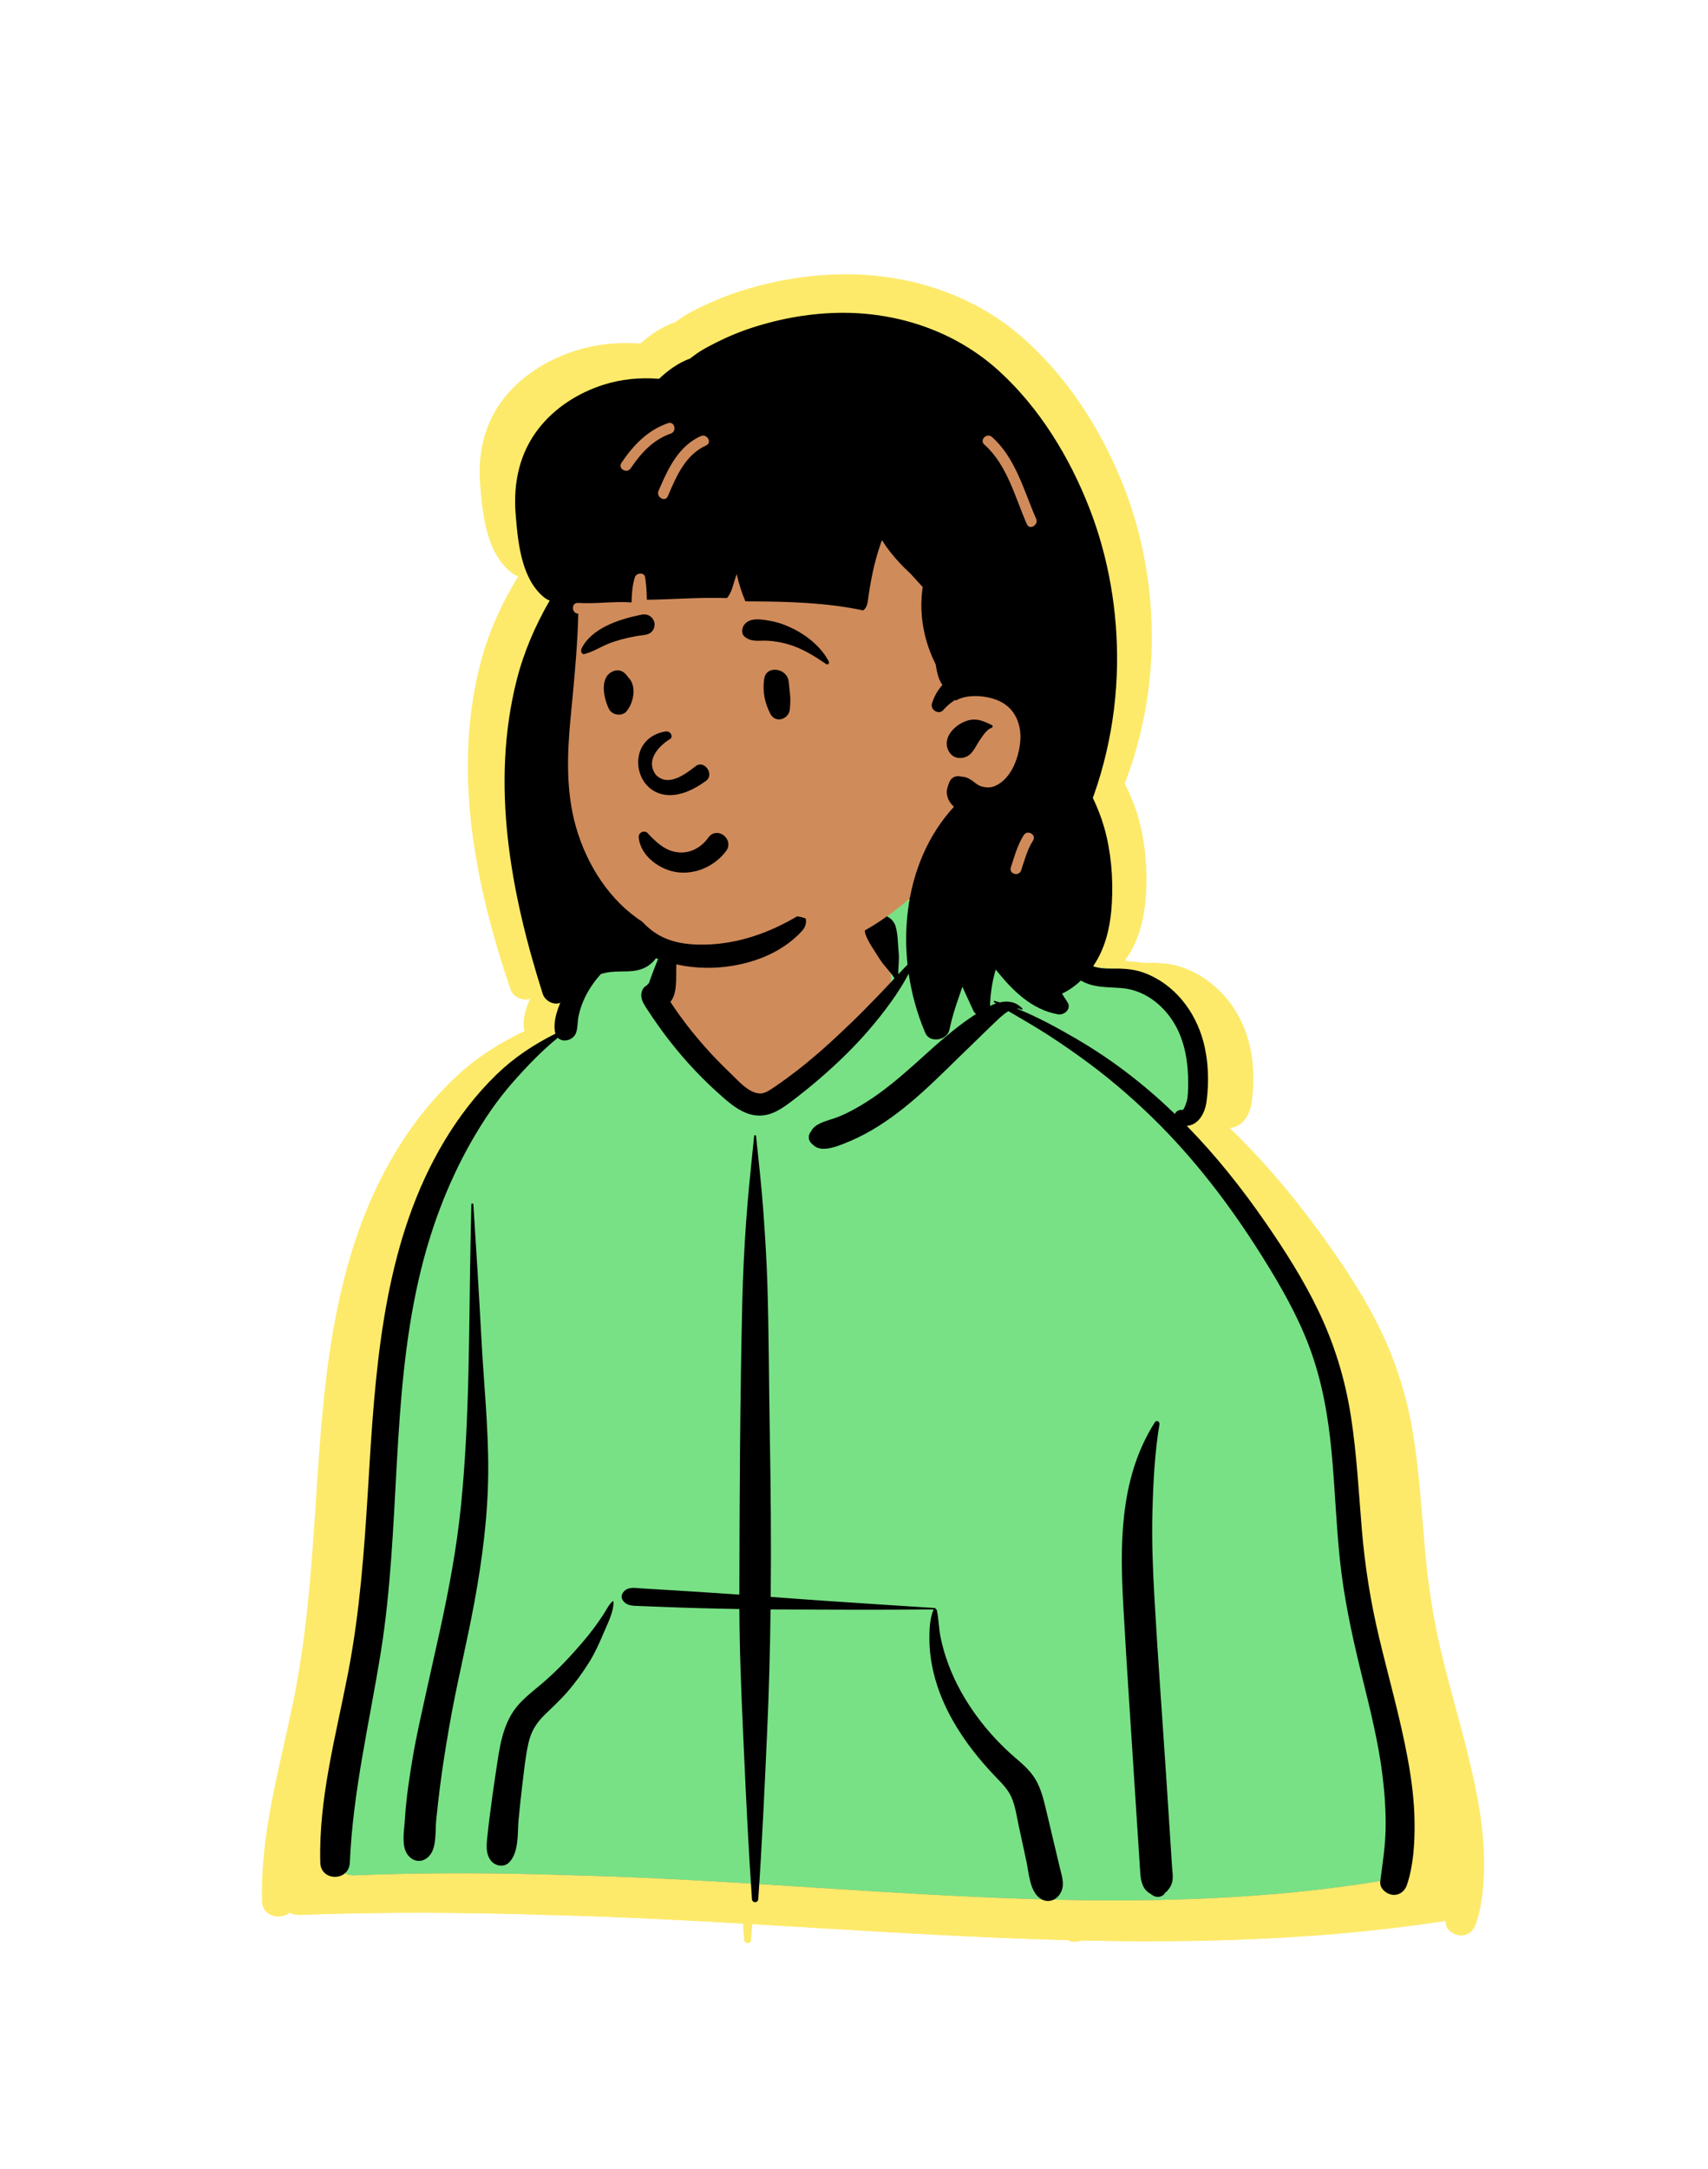
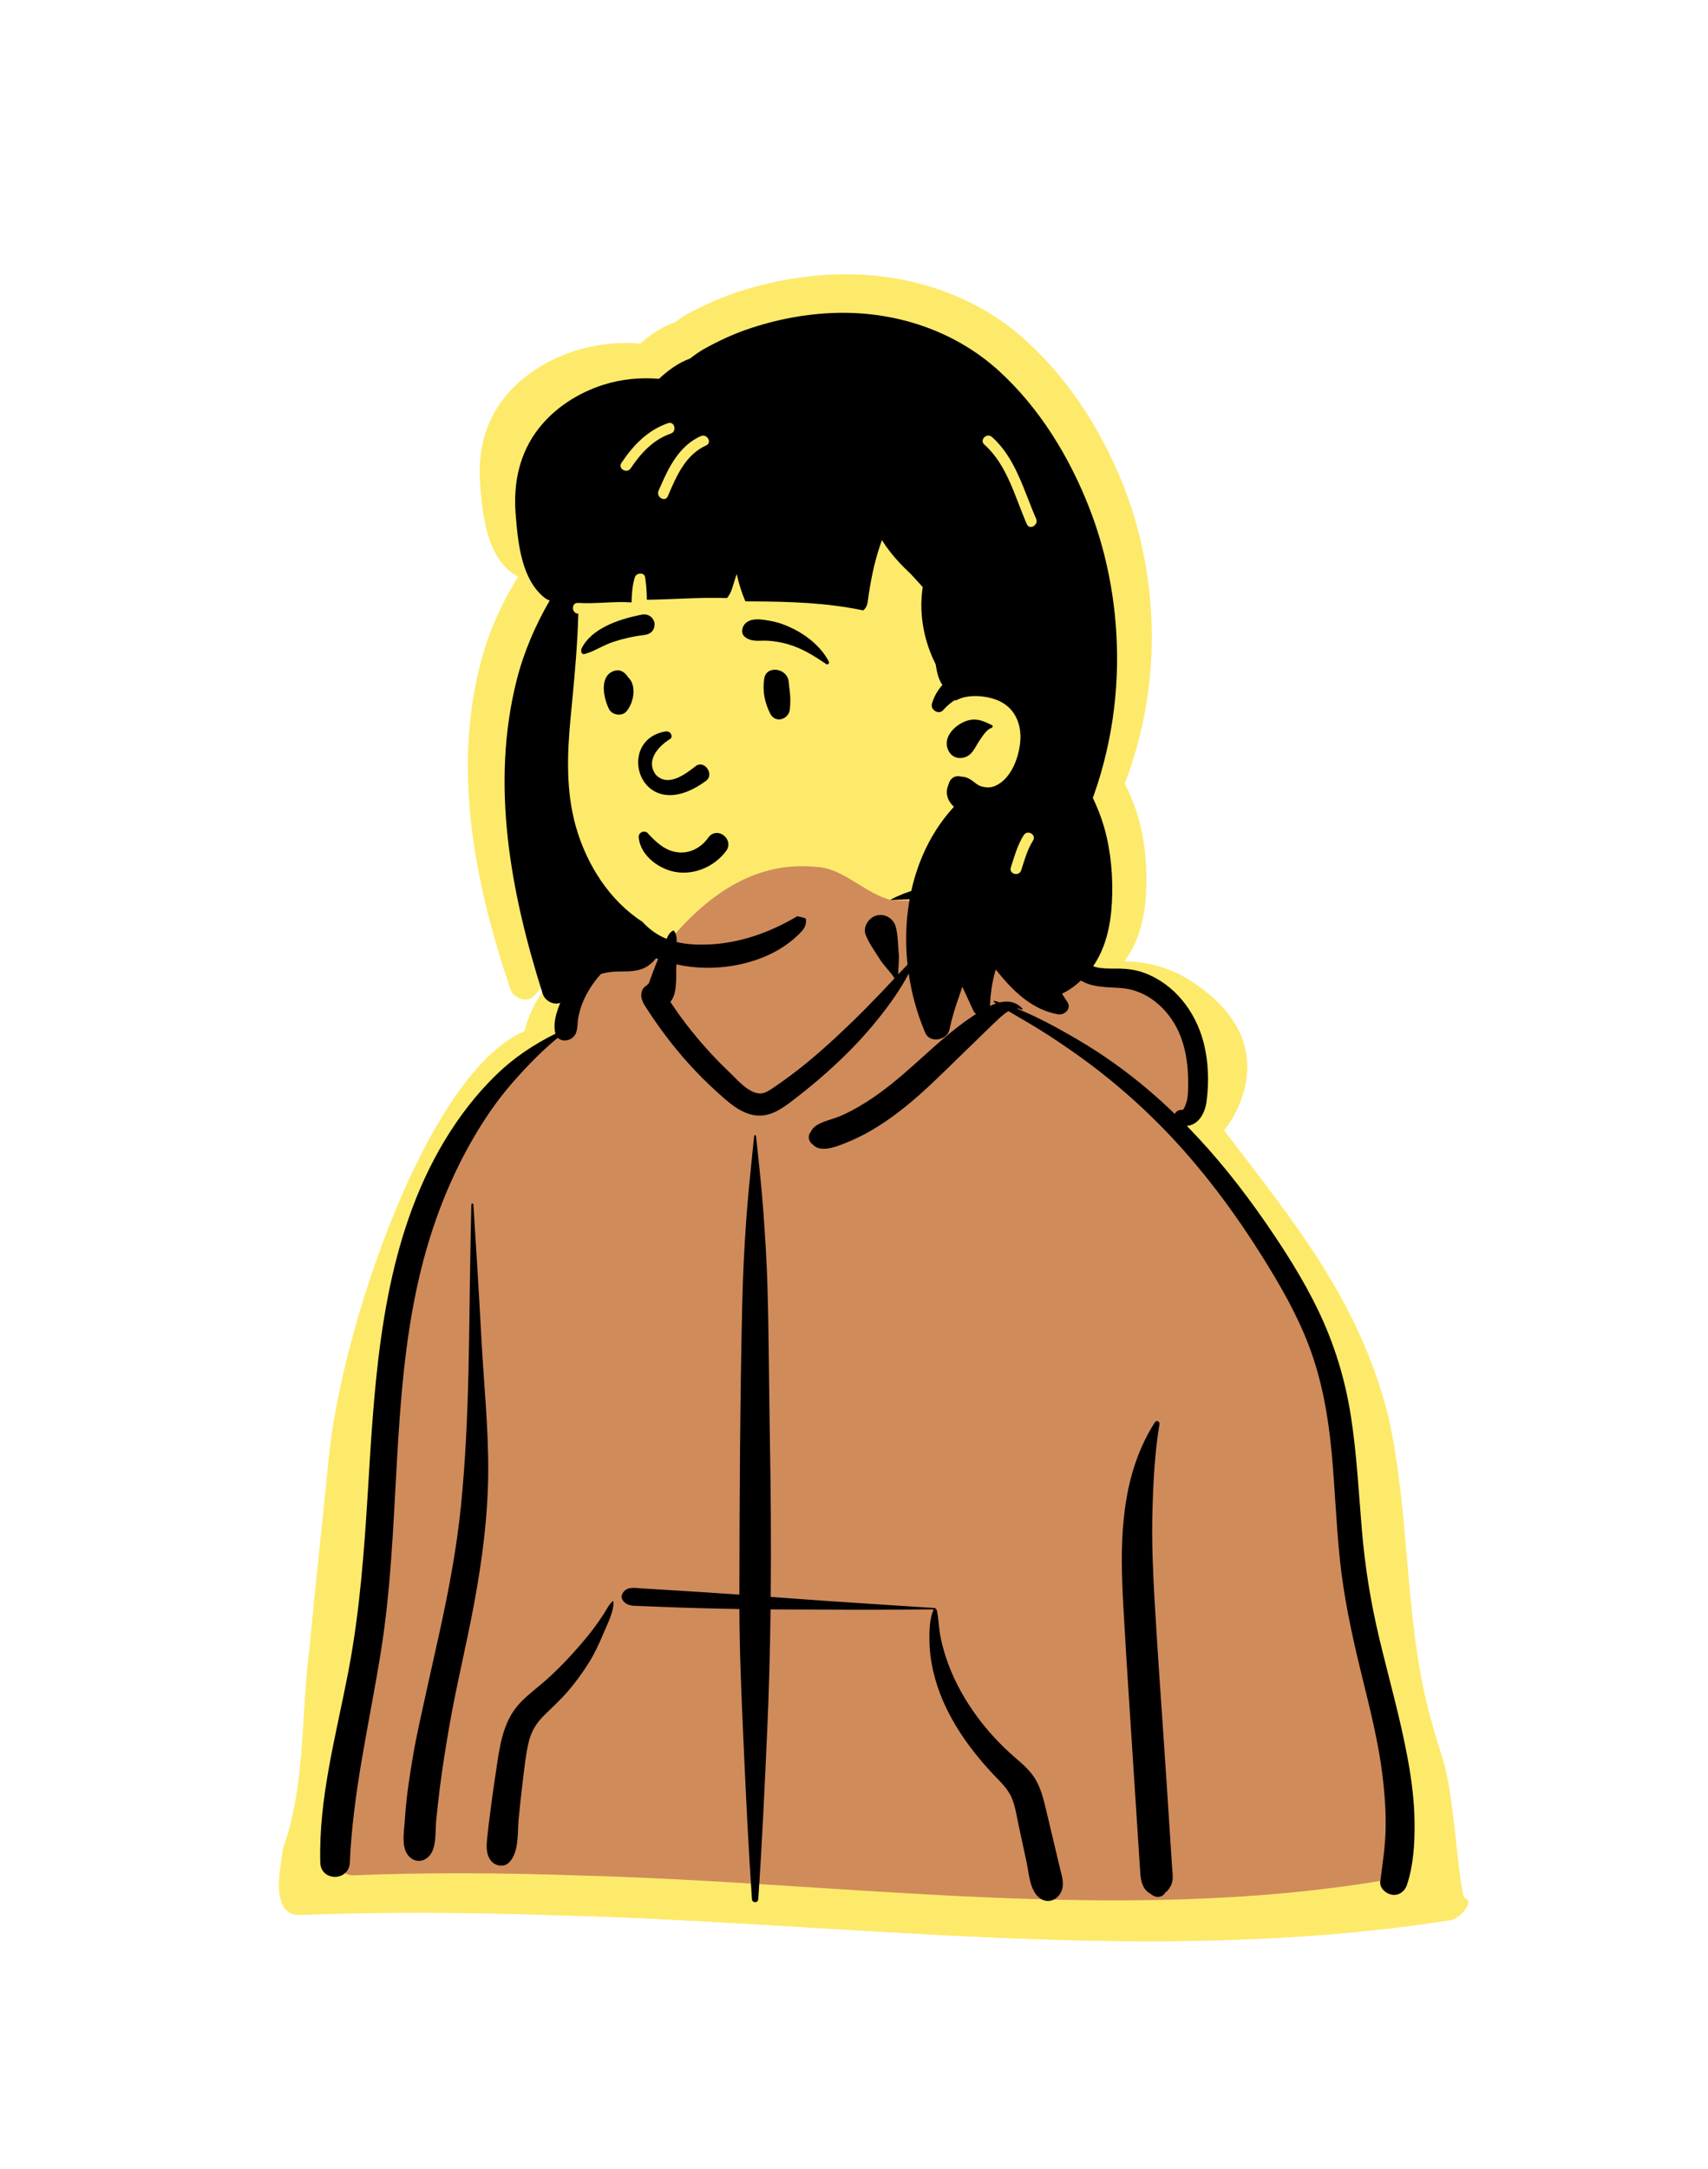
<svg xmlns="http://www.w3.org/2000/svg" width="445" height="565" viewBox="0 0 445 565" fill="none">
  <path fill-rule="evenodd" clip-rule="evenodd" d="M77.751 498.798C70.182 498.454 73.227 486.006 73.77 481.434C79.762 464.737 78.353 446.519 80.71 429.018C82.178 412.679 84.065 396.392 85.652 380.067C88.768 346.927 111.149 279.464 136.689 268.614C139.906 255.341 153.194 242.95 170.007 242.95C181.474 230.187 195.276 221.205 212.979 223.018C220.294 223.331 227.389 230.627 234.399 232.036C238.324 232.545 273.155 231.235 280.133 235.131C284.993 237.478 289.38 241.814 287.951 247.334C285.671 254.022 292.757 246.785 307.538 253.924C337.679 270.945 319.668 293.716 318.87 294.421C337.679 319.028 354.119 338.991 361.726 369.068C366.655 391.398 366.101 414.45 370.231 436.894C371.689 444.676 373.927 452.192 376.348 459.75C378.972 469.64 380.248 494.292 381.694 494.512C384.328 495.127 380.171 500.214 377.38 500.218C299.985 512.289 221.37 500.718 143.559 498.827C121.63 498.11 99.678 497.945 77.751 498.798Z" fill="#FDEA6B" />
  <path fill-rule="evenodd" clip-rule="evenodd" d="M234.302 253.704C234.302 261.449 205.701 290.228 195.831 288.329C189.25 287.063 179.308 278.809 166.004 263.565V253.704L168.877 242.969C152.601 243.508 139.834 255.64 136.689 268.615C111.404 279.356 89.216 345.584 85.751 379.062L85.652 380.067C84.065 396.392 82.178 412.68 80.71 429.018C78.353 446.52 79.762 464.737 73.77 481.435L73.734 481.718C73.109 486.499 70.334 498.462 77.751 498.798C99.678 497.945 121.63 498.11 143.559 498.827C221.37 500.718 299.985 512.289 377.38 500.218C380.171 500.214 384.328 495.128 381.694 494.512C380.248 494.292 378.972 469.641 376.348 459.75L375.85 458.187C373.622 451.155 371.589 444.14 370.231 436.894C366.101 414.45 366.655 391.398 361.726 369.069C354.119 338.992 337.679 319.029 318.87 294.422C319.668 293.716 337.679 270.945 307.538 253.924C292.757 246.786 285.671 254.022 287.951 247.334C289.38 241.814 284.993 237.478 280.133 235.132C273.155 231.235 238.324 232.545 234.399 232.036C232.576 231.67 230.747 230.905 228.909 229.969L229.228 230.966C232.61 241.625 234.302 249.205 234.302 253.704Z" fill="#FDEA6B" />
-   <path fill-rule="evenodd" clip-rule="evenodd" d="M195.055 296.593C195.019 296.26 194.541 296.261 194.505 296.593L193.958 301.553C193.293 307.611 192.653 313.657 192.189 319.743C191.611 327.332 191.224 334.919 191.037 342.525C190.387 369.015 190.258 395.519 190.203 422.016C186.392 421.768 182.581 421.529 178.768 421.297C176.181 421.14 173.593 420.99 171.006 420.841L164.408 420.465L161.692 420.308C159.856 420.202 157.771 419.767 156.487 421.296C155.973 421.908 155.716 422.703 156.195 423.43C157.299 425.106 158.996 425.047 160.916 425.12C162.727 425.189 164.537 425.256 166.348 425.322C170.229 425.463 174.109 425.597 177.991 425.699C182.065 425.807 186.137 425.894 190.209 425.959C190.25 437.145 190.742 448.317 191.274 459.491L191.515 464.519C192.167 478.117 192.867 491.726 193.862 505.306C193.944 506.417 195.617 506.415 195.698 505.306C196.819 490.013 197.558 474.688 198.291 459.374C198.823 448.271 199.132 437.166 199.28 426.058C199.818 426.062 200.356 426.069 200.894 426.071C216.178 426.133 231.459 426.196 246.743 426.061C246.717 426.089 246.692 426.118 246.675 426.155C245.569 428.61 245.464 431.743 245.491 434.378C245.522 437.4 245.955 440.385 246.695 443.323C249.347 453.851 256.187 463.28 263.977 471.075L264.232 471.329C266.069 473.155 268.177 474.989 269.306 477.314C270.458 479.689 270.858 482.466 271.427 485.017L271.493 485.311L273.717 494.968C274.423 498.036 274.624 502.509 277.206 504.722C279.616 506.788 282.807 505.709 283.941 503.05C284.827 500.975 283.945 498.696 283.42 496.622L279.312 480.383C278.637 477.735 277.899 475.069 276.442 472.69C274.949 470.253 272.761 468.487 270.529 466.679C266.301 463.257 262.42 459.339 259.138 455.097C255.857 450.856 253.053 446.182 251.086 441.266C250.102 438.806 249.295 436.25 248.738 433.673C248.209 431.227 248.214 428.694 247.648 426.275C247.609 426.108 247.459 425.993 247.287 425.942C247.328 425.835 247.266 425.689 247.105 425.679L234.606 424.924C223.494 424.25 212.384 423.559 201.282 422.769L199.321 422.636C199.473 407.816 199.344 392.993 199.059 378.168C198.798 364.573 198.793 350.974 198.363 337.381C198.149 330.634 197.688 323.903 197.175 317.171C196.65 310.285 195.81 303.458 195.055 296.593ZM312.423 375.421C312.556 374.666 311.546 374.198 311.081 374.889C305.758 382.777 303.192 391.346 302.11 400.577C301.154 408.725 301.436 416.99 301.912 425.158C302.419 433.871 303.011 442.581 303.61 451.289L304.53 464.643L306.839 498.119C307.004 500.514 307.582 502.691 309.775 503.804C310.053 504.022 310.342 504.218 310.679 504.387C311.864 504.983 313.435 504.682 314.12 503.539L313.845 503.709C313.606 503.85 313.875 503.652 314.651 503.116L315.311 502.314C315.79 501.637 316.095 500.972 316.218 500.167C316.409 498.917 316.162 497.546 316.075 496.289L314.562 474.338C313.385 457.272 312.011 440.212 310.975 423.137C310.492 415.18 310.154 407.214 310.383 399.243C310.611 391.315 311.041 383.253 312.423 375.421ZM266.378 228.473L266.082 228.426C255.51 226.775 244.015 227.084 234.353 231.876C234.273 231.915 234.309 232.04 234.399 232.036L237.509 231.919C247.354 231.557 257.169 231.342 266.849 233.517L267.84 233.742C271.326 234.541 274.967 235.52 277.767 237.685C280.443 239.755 281.776 242.947 283.057 245.886L283.229 246.274C284.529 249.176 286.174 251.929 289.024 253.744C292.715 256.094 297.154 255.807 301.387 256.126C308.839 256.689 314.931 261.767 317.962 267.981C319.798 271.744 320.581 275.962 320.736 280.077C320.815 282.172 320.827 284.348 320.53 286.429C320.435 287.095 319.56 289.519 319.114 289.461C318.123 289.332 317.217 289.818 316.908 290.563C314.459 288.338 311.94 286.178 309.34 284.096C302.859 278.906 295.878 274.203 288.527 270.161C282.916 267.076 276.998 264.019 270.869 261.709C271.355 261.699 271.834 261.79 272.297 262.016C272.5 262.116 272.701 261.877 272.541 261.718C270.611 259.809 268.299 259.537 265.968 260.046C265.47 259.897 264.973 259.753 264.473 259.617C264.224 259.549 264.1 259.871 264.303 259.995L264.876 260.339C262.333 261.14 259.836 262.714 257.86 263.957C252.182 267.525 247.184 271.886 242.118 276.167L241.197 276.942C236.738 280.686 232.165 284.324 227.099 287.328C224.446 288.9 221.661 290.354 218.739 291.436C216.233 292.364 212.152 292.948 210.979 295.439C209.935 296.63 210.371 298.151 211.593 298.953C213.654 301.086 217.776 299.708 220.232 298.82C223.192 297.749 226.06 296.462 228.795 294.953C234.105 292.022 239.001 288.377 243.562 284.5C248.326 280.451 252.819 276.15 257.452 271.973C259.459 270.164 261.42 268.312 263.431 266.505L264.44 265.606C265.466 264.701 266.928 263.291 268.491 262.437C271.436 264.089 274.426 265.672 277.344 267.366C281.417 269.731 285.371 272.267 289.263 274.885C296.757 279.927 303.858 285.574 310.45 291.626C322.54 302.726 332.841 315.4 341.84 328.821L342.523 329.844C347.636 337.526 352.472 345.455 355.901 353.943C359.673 363.284 361.508 373.106 362.505 383.021C363.494 392.865 363.827 402.758 364.933 412.593C366.067 422.679 368.301 432.543 370.842 442.388L371.448 444.722C373.747 453.54 376.12 462.357 377.301 471.382C377.932 476.203 378.312 481.09 378.226 485.95C378.14 490.839 377.323 495.619 376.664 500.456C376.411 502.309 378.351 503.855 380.086 504.101C382.082 504.383 383.796 503.186 384.417 501.442C386.35 496.008 386.702 490.001 386.641 484.297C386.58 478.507 385.794 472.754 384.688 467.063C382.513 455.87 379.156 444.907 376.348 433.848C373.874 424.1 372.213 414.335 371.317 404.348C370.388 393.987 369.832 383.592 368.136 373.306C366.463 363.151 363.314 353.452 358.566 344.192C354.242 335.762 348.852 327.827 343.202 320.135C336.34 310.796 328.804 301.908 320.38 293.81C321.137 293.78 321.914 293.55 322.627 293.131C324.81 291.851 325.827 289.347 326.14 287.06C326.871 281.71 326.694 276.126 325.231 270.896C322.871 262.458 316.745 254.962 307.867 251.92C305.582 251.138 303.152 250.852 300.731 250.795C298.433 250.742 295.923 251.023 293.705 250.339C290.176 249.248 288.663 245.339 287.338 242.376L287.277 242.24C285.577 238.465 283.538 235.228 279.857 232.871C275.93 230.355 271.011 229.211 266.378 228.473ZM165.926 243.404C162.749 242.368 158.777 243.308 155.67 244.213C152.209 245.222 149.011 247.08 146.269 249.287C143.376 251.615 140.985 254.488 139.296 257.699L139.134 258.008C137.591 260.986 135.834 265.074 136.612 268.346C136.635 268.438 136.66 268.528 136.689 268.614C130.386 271.532 124.565 275.186 119.495 279.818C113.593 285.211 108.595 291.348 104.365 297.978C87.567 324.31 84.61 355.934 82.626 385.964L82.131 393.578C81.054 410.019 79.793 426.422 76.518 442.637L76.279 443.807C72.779 460.784 67.768 477.891 68.275 495.306C68.428 500.524 76.629 500.489 76.867 495.306C77.762 475.799 82.603 456.965 85.882 437.763C91.65 403.98 88.76 369.152 96.933 335.708C100.141 322.583 105.109 309.852 112.204 298.136C115.709 292.349 119.719 286.756 124.416 281.763C128.457 277.467 132.658 273.332 137.38 269.721C138.89 271.142 141.905 270.418 142.693 268.346C143.234 266.922 143.076 265.257 143.423 263.765C143.746 262.381 144.19 261.008 144.782 259.705C145.963 257.107 147.695 254.612 149.695 252.509C151.856 250.237 154.339 248.348 157.118 246.789C159.916 245.219 162.975 244.751 165.926 243.603C166.025 243.565 166.035 243.44 165.926 243.404ZM153.583 423.95C153.579 423.813 153.407 423.749 153.301 423.84C152.187 424.804 151.514 426.187 150.694 427.373C149.749 428.739 148.756 430.078 147.715 431.383C145.629 433.996 143.307 436.459 140.967 438.872C138.79 441.116 136.47 443.265 134.064 445.291C131.456 447.487 128.534 449.446 126.165 451.877C121.222 456.95 120.424 463.912 119.381 470.45L119.267 471.157C118.631 475.037 118.061 478.927 117.547 482.822C117.297 484.717 117.048 486.614 116.844 488.514L116.782 489.116C116.601 490.976 116.552 492.862 117.687 494.487C118.903 496.226 121.668 496.835 123.312 495.168C126.136 492.304 125.606 487.218 125.974 483.533C126.277 480.487 126.621 477.444 127.007 474.406L127.203 472.887C127.657 469.431 128.026 465.906 128.867 462.509C129.608 459.518 131.021 457.261 133.339 455.094C135.673 452.912 138.1 450.874 140.255 448.524C142.541 446.031 144.603 443.358 146.46 440.568C148.049 438.182 149.323 435.585 150.49 432.991L150.684 432.559C151.812 430.03 153.671 426.737 153.583 423.95ZM112.81 315.303C112.785 314.95 112.231 314.945 112.223 315.303C112.152 318.337 112.085 321.372 112.018 324.406C111.479 348.858 111.811 373.368 109.202 397.736C107.972 409.226 105.706 420.546 103.084 431.819C101.742 437.588 100.335 443.343 98.997 449.112C97.694 454.735 96.296 460.385 95.262 466.059C94.246 471.637 93.336 477.258 92.928 482.907L92.878 483.644C92.702 486.38 91.862 490.405 93.465 492.831C95.202 495.458 98.526 495.505 100.387 492.997C102.134 490.642 101.699 486.453 102.008 483.644C102.322 480.781 102.653 477.917 103.03 475.061C103.765 469.491 104.734 463.933 105.741 458.4C107.839 446.879 110.882 435.502 113.128 423.999C115.43 412.212 117.066 400.341 117.135 388.34C117.204 376.237 115.841 364.158 115.153 352.081C114.455 339.816 113.661 327.56 112.81 315.303ZM235.656 239.249C234.958 237.039 232.494 235.657 230.09 236.277C227.887 236.847 226.068 239.361 226.93 241.512C227.869 243.859 229.512 245.86 230.897 247.993C232.176 249.965 234.041 251.517 235.344 253.453L233.909 254.908C233.19 255.634 232.47 256.356 231.741 257.065L229.237 259.504C227.287 261.4 225.324 263.286 223.306 265.115C217.372 270.497 211.344 275.702 204.699 280.311C203.186 281.36 201.661 282.403 200.094 283.379L199.51 283.744C198.434 284.406 197.235 285.056 195.936 284.944C192.779 284.672 189.927 281.52 187.758 279.558L187.645 279.456C182.27 274.647 177.293 269.389 172.941 263.736C171.975 262.48 171.039 261.202 170.128 259.91C172.232 257.599 171.73 253.089 171.846 250.286C171.928 248.316 171.934 246.345 171.945 244.373L171.951 243.976C171.977 242.699 172.038 241.475 171.157 240.425C171.106 240.364 170.999 240.366 170.934 240.398C169.728 240.992 169.356 241.988 168.841 243.104L168.787 243.22C168.161 244.56 167.561 245.913 166.954 247.261C166.318 248.672 165.735 250.103 165.145 251.531C164.87 252.196 164.607 252.863 164.351 253.533C164.195 253.961 164.033 254.387 163.867 254.813L163.828 254.846C163.608 255.02 163.422 255.205 163.262 255.396C162.589 255.713 162.054 256.29 161.803 257.137C161.257 258.983 162.387 260.487 163.396 261.952C167.492 267.903 172.162 273.573 177.352 278.717C179.931 281.273 182.643 283.713 185.467 286.029L185.96 286.431C188.497 288.48 191.251 290.422 194.638 290.901C198.602 291.462 201.829 289.608 204.863 287.473L205.166 287.258C208.043 285.211 210.862 283.091 213.593 280.874C219.162 276.353 224.46 271.5 229.161 266.174C233.734 260.995 238.255 255.203 241.074 248.971C241.246 248.591 240.794 248.194 240.44 248.511C239.063 249.743 237.738 251.043 236.429 252.359C236.392 250.422 236.773 248.468 236.561 246.518C236.303 244.149 236.378 241.531 235.656 239.249Z" fill="#FDEA6B" />
  <path fill-rule="evenodd" clip-rule="evenodd" d="M199.044 80.637C176.854 80.637 149.061 104.488 140.927 114.638C134.089 123.171 135.056 167.132 135.056 193.21C135.056 198.664 137.673 208.986 138.623 214.203C142.103 233.32 157.267 249.353 187.28 249.353C211.718 249.353 230.524 242.059 248.711 223.405C252.86 219.149 273.122 234.385 277.266 228.898C288.09 228.898 297.14 133.605 275.889 105.023C254.638 76.441 221.234 80.637 199.044 80.637Z" fill="#FDEA6B" />
  <path fill-rule="evenodd" clip-rule="evenodd" d="M265.738 87.349C252.915 76.357 235.833 71.069 218.599 71.459C209.673 71.662 200.778 73.263 192.349 76.007C188.132 77.384 184.048 79.181 180.144 81.214C178.737 81.945 177.44 82.801 176.192 83.71L175.88 83.939H175.877C172.527 85.073 169.538 87.109 166.826 89.492C161.389 89.083 155.91 89.543 150.654 91.123C143.338 93.325 136.566 97.358 131.81 103.084C126.27 109.75 124.428 117.836 125.085 126.184L125.206 127.602C125.856 134.976 127.02 144.46 133.443 149.305C133.932 149.673 134.471 149.953 135.03 150.123C130.891 156.803 127.495 164.219 125.463 171.709C117.706 200.318 123.669 230.152 132.998 257.726C133.764 259.998 137.41 261.508 139.266 259.288C142.58 255.318 147.395 252.291 152.811 251.724C156.153 251.374 159.478 252.008 162.636 250.579C163.875 250.015 165.071 249.095 165.931 247.975C171.261 249.879 177.002 250.778 182.696 250.557C192.04 250.196 202.029 247.147 208.458 240.46C209.489 239.386 209.751 238.181 209.513 237.095C208.707 236.824 207.879 236.622 207.027 236.495C198.874 241.023 189.888 244.048 180.231 244.238C174.651 244.347 169.207 243.612 164.683 240.329C163.704 239.618 162.803 238.831 161.971 237.986C152.511 232.251 145.841 222.512 142.67 212.079C139.716 202.35 140.079 192.22 141.095 182.241L141.631 176.975C142.413 169.246 143.137 161.493 143.341 153.731L143.279 153.729C141.281 153.607 141.267 150.66 143.279 150.783C148.484 151.1 153.65 150.295 158.839 150.646C158.882 148.335 159.059 146.033 159.78 143.804C160.192 142.53 162.545 142.279 162.795 143.804C163.129 145.844 163.25 147.873 163.287 149.922C171.052 149.825 178.811 149.209 186.577 149.462C188.01 148.022 188.466 145.469 189.136 143.693C189.234 143.432 189.332 143.174 189.433 142.913C190.022 145.45 190.857 147.933 191.955 150.363L193.86 150.369C204.668 150.417 215.695 150.721 226.249 152.836C226.982 152.305 227.419 151.38 227.537 150.539C228.302 145.068 229.395 139.743 231.331 134.53L231.608 133.795C231.631 133.734 231.655 133.669 231.68 133.6C233.106 135.771 234.809 137.793 236.665 139.677C237.76 140.787 238.907 141.849 240.085 142.88C241.228 144.077 242.411 145.256 243.556 146.456C243.512 146.674 243.472 146.896 243.441 147.122C243.09 149.613 243.054 152.14 243.311 154.64C243.775 159.161 245.129 163.517 247.305 167.547L247.374 167.951C247.705 169.84 248.175 171.791 249.273 173.214C247.903 174.66 246.847 176.388 246.235 178.307C245.69 180.016 248.2 181.498 249.501 180.099C250.535 178.988 251.683 178.068 252.945 177.335C253.024 177.437 253.168 177.487 253.33 177.402C256.843 175.564 262.811 176.12 266.32 177.851C270.685 180.002 272.389 184.417 271.904 188.891C271.439 193.166 269.454 198.163 265.605 200.354C263.838 201.36 262.463 201.444 260.587 200.962C259.987 200.809 259.243 200.338 258.924 200.104L258.61 199.867C257.38 198.951 256.235 198.324 254.783 198.3C253.299 197.863 251.806 198.469 251.239 199.936L251.204 200.03C250.938 200.778 250.453 201.717 250.559 202.858C250.668 204.081 251.262 205.193 252.149 206.088C252.302 206.243 252.466 206.397 252.634 206.541C237.354 222.129 235.392 246.418 243.227 265.89C243.567 266.745 243.931 267.588 244.31 268.424C245.619 271.289 250.66 270.401 251.301 267.562C251.493 266.711 251.704 265.864 251.934 265.025C252.358 263.473 252.844 261.936 253.391 260.422L253.599 259.855C254.064 258.603 254.498 257.34 254.967 256.088L255.014 255.945C255.032 255.888 255.051 255.823 255.073 255.749L255.866 257.38L258.277 262.304C259.406 264.601 262.991 263.352 263.124 261.138L263.127 261.063C263.139 260.654 263.154 260.249 263.182 259.847C263.354 256.839 263.905 253.915 264.78 251.054L265.096 251.424C269.799 256.902 275.318 262.037 282.89 263.302C284.789 263.618 286.939 261.748 285.633 259.939C285.094 259.192 284.574 258.426 284.082 257.649C284.508 257.461 284.91 257.266 285.282 257.067C288.154 255.546 290.546 253.381 292.523 250.925C296.717 245.718 298.217 239.163 298.585 232.749C298.975 225.969 298.342 218.822 296.377 212.282C295.525 209.454 294.372 206.74 293.039 204.107C293.133 203.871 293.223 203.635 293.313 203.4C294.751 199.622 295.931 195.759 296.912 191.852C298.889 183.964 299.952 175.826 300.081 167.721C300.316 153.201 297.658 138.449 292.058 124.909C286.274 110.946 277.575 97.494 265.738 87.349ZM272.94 214.296C274.002 212.72 276.659 214.14 275.673 215.727L275.637 215.784C273.952 218.284 273.163 221.127 272.194 223.915C271.572 225.708 268.551 224.942 269.181 223.13L269.389 222.525C270.353 219.699 271.233 216.826 272.94 214.296ZM263.69 184.218L262.984 183.896C260.758 182.896 258.808 182.214 256.179 183.088C252.657 184.255 248.886 187.97 251.266 191.576C252.142 192.905 253.697 193.435 255.299 193.122C258.001 192.594 258.698 190.302 260.068 188.421L260.304 188.102C261.14 186.964 262.197 185.39 263.588 184.944C263.905 184.84 264.038 184.376 263.69 184.218ZM261.705 107.676L261.478 107.484C259.965 106.225 262.185 104.148 263.69 105.4C270.576 111.133 272.967 120.107 276.539 127.756C277.341 129.475 274.648 130.978 273.839 129.243C270.432 121.945 268.17 113.215 261.705 107.676ZM178.956 105.168C180.755 104.404 182.329 106.871 180.6 107.683L180.535 107.712C174.454 110.301 171.867 116.163 169.389 121.606C168.6 123.344 165.907 121.845 166.689 120.122L167.136 119.145C169.721 113.537 172.737 107.82 178.956 105.168ZM169.424 101.626C171.332 101.003 172.148 103.846 170.257 104.468C165.102 106.159 161.565 109.804 158.584 113.973C157.466 115.534 154.758 114.061 155.887 112.485C159.35 107.646 163.461 103.585 169.424 101.626Z" fill="#FDEA6B" />
  <path fill-rule="evenodd" clip-rule="evenodd" d="M179.638 223.495C182.27 222.485 184.619 220.801 186.337 218.649C186.934 217.901 187.088 217.111 186.963 216.388C186.822 215.576 186.311 214.84 185.614 214.346C184.915 213.85 184.04 213.606 183.195 213.73C182.46 213.839 181.728 214.217 181.149 215.002L181.028 215.158C180.007 216.457 178.677 217.523 177.161 218.21C175.7 218.872 174.066 219.181 172.375 219.001C169.154 218.659 166.934 217.021 164.575 214.797C164.282 214.516 163.99 214.227 163.696 213.932C163.51 213.666 163.252 213.494 162.966 213.404C162.648 213.304 162.289 213.31 161.96 213.418C161.642 213.522 161.358 213.72 161.168 213.982C160.987 214.232 160.885 214.541 160.918 214.896C161.134 217.2 162.415 219.257 164.236 220.873C166.258 222.667 168.938 223.908 171.461 224.343C174.24 224.822 177.073 224.479 179.638 223.495ZM170.149 187.938C167.192 189.628 162.686 193.569 165.867 197.76C169.612 201.454 175.004 197.218 177.661 195.302C180.125 193.817 182.893 197.636 180.607 199.37C161.408 212.735 153.616 188.38 168.654 185.95C170.309 185.683 170.924 187.415 170.149 187.938ZM204.554 172.39C204.228 168.577 198.051 167.711 197.436 171.484C196.886 174.865 197.534 177.97 199.153 181.014C200.7 183.921 204.589 182.565 204.884 179.917C205.278 176.368 204.758 174.763 204.554 172.39ZM157.534 170.702C156.673 169.642 155.429 168.918 153.94 169.327C149.285 170.606 150.657 176.819 152.292 179.843C153.18 181.486 156.051 181.902 157.348 180.456C159.463 178.098 160.476 173.389 157.787 171.066C157.714 170.946 157.633 170.824 157.534 170.702ZM199.219 155.703L198.483 155.582C196.209 155.212 193.381 154.857 191.772 156.576C190.918 157.488 190.625 159.183 191.772 160.056C193.789 161.591 196.02 160.996 198.438 161.126C200.431 161.234 202.346 161.544 204.265 162.059C208.476 163.191 211.907 165.257 215.503 167.525C215.975 167.823 216.457 167.255 216.232 166.84C214.156 163.017 210.132 159.876 206.103 157.962C203.952 156.94 201.598 156.092 199.219 155.703ZM161.777 153.991L161.214 154.099C155.09 155.302 147.134 157.707 144.234 163.363C144.123 164.163 144.24 164.334 144.335 164.446L144.367 164.483C144.445 164.579 144.507 164.711 144.876 164.82C144.978 164.797 145.082 164.772 145.186 164.747C146.515 164.419 147.567 163.968 148.585 163.5L149.689 162.988C150.97 162.398 152.262 161.829 153.632 161.409C156.554 160.512 159.56 159.881 162.612 159.544C163.274 159.471 163.911 159.261 164.414 158.901C164.891 158.559 165.255 158.086 165.421 157.458C165.637 156.644 165.575 156.029 165.111 155.295C164.762 154.744 164.262 154.362 163.689 154.142C163.104 153.919 162.439 153.866 161.777 153.991Z" fill="#FDEA6B" />
  <path fill-rule="evenodd" clip-rule="evenodd" d="M91.933 488.486C85.156 488.159 87.882 476.304 88.368 471.95C93.734 456.047 92.473 438.697 94.583 422.029C95.898 406.469 97.587 390.957 99.008 375.409C101.799 343.847 121.841 279.597 144.712 269.264C147.593 256.622 159.493 244.822 174.549 244.822C184.818 232.666 197.178 224.112 213.03 225.839C219.582 226.137 225.935 233.085 232.212 234.427C235.727 234.912 266.919 233.664 273.167 237.375C277.519 239.61 281.448 243.74 280.168 248.997C278.127 255.366 284.472 248.474 297.709 255.273C324.7 271.484 308.571 293.17 307.856 293.842C324.7 317.277 339.422 336.29 346.234 364.934C350.649 386.201 350.152 408.155 353.851 429.53C355.157 436.942 357.16 444.1 359.328 451.298C361.678 460.717 362.821 484.195 364.116 484.404C366.475 484.99 362.752 489.835 360.252 489.838C290.945 501.335 220.545 490.315 150.864 488.514C131.227 487.831 111.569 487.674 91.933 488.486Z" fill="#D08B5B" />
-   <path fill-rule="evenodd" clip-rule="evenodd" d="M232.125 255.064C232.125 262.44 206.513 289.848 197.674 288.04C191.781 286.834 182.878 278.973 170.964 264.455V255.064L173.537 244.84C158.962 245.353 147.529 256.907 144.712 269.264C122.07 279.494 102.2 342.568 99.097 374.452L99.008 375.409C97.587 390.957 95.898 406.469 94.583 422.029C92.473 438.697 93.734 456.048 88.368 471.95L88.336 472.22C87.776 476.774 85.291 488.166 91.933 488.487C111.569 487.674 131.227 487.832 150.864 488.514C220.545 490.315 290.945 501.335 360.252 489.839C362.752 489.835 366.475 484.991 364.116 484.405C362.821 484.195 361.678 460.717 359.328 451.298L358.882 449.809C356.887 443.112 355.067 436.431 353.851 429.53C350.152 408.155 350.649 386.201 346.234 364.935C339.422 336.29 324.7 317.277 307.856 293.842C308.571 293.17 324.7 271.484 297.709 255.273C284.472 248.475 278.127 255.367 280.168 248.997C281.448 243.74 277.519 239.61 273.167 237.376C266.919 233.665 235.727 234.912 232.212 234.428C230.579 234.079 228.942 233.35 227.296 232.458L227.582 233.409C230.611 243.56 232.125 250.778 232.125 255.064Z" fill="#78E185" />
  <path fill-rule="evenodd" clip-rule="evenodd" d="M196.98 295.911C196.947 295.593 196.52 295.594 196.487 295.911L195.997 300.634C195.402 306.404 194.829 312.161 194.413 317.958C193.895 325.185 193.549 332.411 193.382 339.655C192.8 364.884 192.684 390.126 192.635 415.361C189.222 415.124 185.809 414.897 182.394 414.676C180.077 414.527 177.76 414.383 175.443 414.242L169.535 413.884L167.102 413.734C165.459 413.633 163.591 413.219 162.442 414.675C161.982 415.258 161.751 416.015 162.18 416.707C163.169 418.303 164.689 418.248 166.408 418.317C168.029 418.382 169.651 418.447 171.273 418.509C174.748 418.644 178.223 418.771 181.699 418.869C185.347 418.971 188.993 419.054 192.64 419.116C192.677 429.77 193.117 440.41 193.594 451.051L193.81 455.84C194.393 468.79 195.02 481.751 195.911 494.684C195.985 495.743 197.483 495.741 197.555 494.684C198.559 480.12 199.221 465.524 199.878 450.94C200.354 440.366 200.631 429.789 200.763 419.211C201.245 419.214 201.727 419.221 202.209 419.222C215.896 419.282 229.579 419.342 243.266 419.213C243.243 419.24 243.221 419.267 243.206 419.303C242.215 421.641 242.121 424.625 242.145 427.134C242.173 430.012 242.561 432.855 243.223 435.654C245.598 445.68 251.723 454.66 258.7 462.084L258.928 462.325C260.573 464.064 262.461 465.811 263.471 468.026C264.503 470.287 264.862 472.932 265.371 475.362L265.43 475.641L267.422 484.839C268.054 487.76 268.234 492.021 270.546 494.129C272.704 496.096 275.562 495.068 276.578 492.536C277.37 490.56 276.581 488.39 276.111 486.414L272.432 470.948C271.827 468.426 271.167 465.887 269.862 463.622C268.525 461.301 266.566 459.619 264.567 457.897C260.781 454.638 257.305 450.906 254.366 446.866C251.428 442.828 248.917 438.376 247.156 433.695C246.274 431.351 245.552 428.917 245.053 426.462C244.58 424.133 244.584 421.721 244.077 419.417C244.042 419.258 243.908 419.149 243.754 419.1C243.79 418.998 243.735 418.859 243.591 418.85L232.397 418.13C222.447 417.488 212.497 416.83 202.556 416.078L200.8 415.951C200.936 401.837 200.82 387.72 200.565 373.6C200.332 360.653 200.327 347.702 199.942 334.756C199.75 328.33 199.337 321.92 198.878 315.508C198.408 308.951 197.656 302.449 196.98 295.911ZM302.083 370.984C302.203 370.265 301.298 369.82 300.881 370.478C296.115 377.99 293.817 386.151 292.848 394.943C291.992 402.702 292.244 410.573 292.67 418.353C293.125 426.651 293.655 434.946 294.191 443.24L295.015 455.957L297.083 487.84C297.231 490.12 297.748 492.194 299.712 493.254C299.961 493.462 300.22 493.648 300.522 493.809C301.583 494.376 302.99 494.09 303.603 493.001L303.357 493.163C303.143 493.298 303.383 493.109 304.079 492.599L304.669 491.835C305.098 491.19 305.372 490.556 305.482 489.79C305.653 488.599 305.432 487.293 305.354 486.097L303.999 465.191C302.945 448.938 301.714 432.69 300.786 416.428C300.354 408.85 300.052 401.264 300.257 393.672C300.461 386.122 300.845 378.444 302.083 370.984ZM260.849 231.033L260.585 230.989C251.118 229.416 240.823 229.711 232.171 234.274C232.099 234.312 232.132 234.431 232.212 234.427L234.997 234.316C243.814 233.971 252.603 233.767 261.271 235.838L262.159 236.052C265.281 236.813 268.541 237.745 271.048 239.807C273.445 241.778 274.638 244.818 275.786 247.617L275.939 247.987C277.104 250.751 278.577 253.373 281.129 255.101C284.435 257.34 288.41 257.066 292.2 257.37C298.873 257.906 304.329 262.742 307.044 268.66C308.687 272.244 309.389 276.262 309.527 280.18C309.599 282.176 309.609 284.249 309.343 286.23C309.258 286.864 308.475 289.173 308.075 289.117C307.187 288.994 306.376 289.457 306.099 290.167C303.907 288.049 301.651 285.991 299.323 284.008C293.519 279.066 287.267 274.586 280.684 270.737C275.659 267.798 270.36 264.888 264.871 262.687C265.306 262.678 265.735 262.764 266.15 262.98C266.332 263.075 266.512 262.847 266.369 262.696C264.64 260.877 262.57 260.618 260.482 261.103C260.037 260.962 259.591 260.825 259.144 260.695C258.921 260.63 258.81 260.937 258.992 261.055L259.504 261.383C257.227 262.145 254.992 263.645 253.222 264.828C248.137 268.226 243.662 272.38 239.125 276.456L238.3 277.195C234.307 280.761 230.212 284.226 225.675 287.086C223.3 288.583 220.805 289.968 218.189 290.998C215.944 291.882 212.29 292.439 211.239 294.811C210.305 295.946 210.695 297.394 211.79 298.158C213.635 300.189 217.327 298.877 219.525 298.031C222.176 297.011 224.745 295.785 227.194 294.348C231.949 291.556 236.334 288.085 240.418 284.393C244.684 280.537 248.707 276.44 252.856 272.463C254.654 270.739 256.41 268.976 258.21 267.255L259.115 266.398C260.033 265.537 261.343 264.194 262.742 263.381C265.379 264.953 268.057 266.462 270.67 268.075C274.318 270.327 277.858 272.742 281.344 275.236C288.054 280.038 294.413 285.415 300.316 291.18C311.143 301.751 320.368 313.822 328.426 326.604L329.038 327.578C333.617 334.894 337.947 342.446 341.018 350.53C344.396 359.425 346.039 368.78 346.932 378.222C347.817 387.597 348.116 397.02 349.106 406.386C350.122 415.992 352.122 425.386 354.397 434.763L354.94 436.986C356.999 445.383 359.124 453.781 360.182 462.376C360.747 466.968 361.087 471.622 361.01 476.25C360.933 480.906 360.202 485.459 359.611 490.065C359.385 491.83 361.122 493.303 362.676 493.537C364.463 493.805 365.998 492.665 366.554 491.005C368.286 485.829 368.6 480.108 368.546 474.676C368.491 469.161 367.787 463.683 366.797 458.263C364.849 447.602 361.843 437.162 359.329 426.629C357.113 417.345 355.625 408.045 354.823 398.534C353.991 388.667 353.493 378.766 351.975 368.97C350.476 359.299 347.656 350.061 343.404 341.243C339.532 333.214 334.706 325.656 329.646 318.331C323.501 309.436 316.753 300.972 309.209 293.26C309.887 293.231 310.582 293.012 311.221 292.613C313.176 291.394 314.087 289.009 314.366 286.831C315.022 281.736 314.863 276.417 313.553 271.436C311.439 263.401 305.954 256.261 298.003 253.365C295.957 252.619 293.781 252.347 291.613 252.293C289.555 252.242 287.307 252.51 285.321 251.858C282.161 250.819 280.806 247.097 279.619 244.275L279.564 244.145C278.043 240.55 276.216 237.468 272.92 235.222C269.404 232.827 264.998 231.737 260.849 231.033ZM170.894 245.254C168.049 244.267 164.493 245.163 161.71 246.025C158.611 246.986 155.747 248.755 153.291 250.857C150.7 253.074 148.559 255.811 147.047 258.868L146.902 259.163C145.52 261.999 143.947 265.892 144.644 269.008C144.664 269.096 144.686 269.182 144.712 269.264C139.068 272.043 133.855 275.523 129.315 279.934C124.03 285.07 119.554 290.915 115.766 297.229C100.723 322.307 98.076 352.425 96.299 381.025L95.856 388.277C94.891 403.935 93.762 419.557 90.829 434.999L90.615 436.114C87.481 452.283 82.993 468.575 83.448 485.161C83.584 490.13 90.929 490.097 91.141 485.161C91.943 466.583 96.279 448.646 99.214 430.358C104.38 398.184 101.792 365.014 109.111 333.162C111.983 320.663 116.433 308.538 122.786 297.38C125.925 291.868 129.516 286.542 133.722 281.787C137.341 277.695 141.102 273.757 145.331 270.317C146.683 271.671 149.383 270.981 150.089 269.008C150.573 267.652 150.432 266.066 150.743 264.645C151.032 263.327 151.43 262.02 151.96 260.779C153.017 258.304 154.569 255.928 156.36 253.926C158.295 251.761 160.518 249.963 163.007 248.478C165.512 246.983 168.252 246.536 170.894 245.444C170.983 245.407 170.992 245.288 170.894 245.254ZM159.841 417.203C159.837 417.073 159.683 417.011 159.588 417.098C158.591 418.016 157.988 419.333 157.254 420.462C156.408 421.764 155.519 423.039 154.586 424.281C152.718 426.77 150.639 429.115 148.543 431.414C146.594 433.551 144.517 435.598 142.361 437.527C140.026 439.619 137.41 441.484 135.288 443.799C130.862 448.631 130.147 455.262 129.213 461.488L129.11 462.161C128.541 465.856 128.031 469.561 127.57 473.271C127.347 475.076 127.124 476.883 126.941 478.692L126.886 479.265C126.723 481.036 126.679 482.833 127.696 484.381C128.785 486.037 131.261 486.617 132.733 485.029C135.262 482.302 134.788 477.457 135.117 473.949C135.388 471.047 135.697 468.149 136.042 465.256L136.217 463.809C136.624 460.518 136.955 457.16 137.708 453.926C138.371 451.077 139.636 448.928 141.712 446.864C143.803 444.785 145.975 442.845 147.905 440.606C149.952 438.232 151.799 435.686 153.463 433.029C154.886 430.757 156.026 428.284 157.071 425.813L157.245 425.402C158.255 422.993 159.92 419.857 159.841 417.203ZM123.329 313.729C123.306 313.393 122.81 313.388 122.802 313.729C122.74 316.619 122.679 319.509 122.619 322.399C122.137 345.687 122.434 369.029 120.098 392.237C118.996 403.179 116.967 413.961 114.619 424.697C113.417 430.191 112.157 435.672 110.959 441.166C109.792 446.521 108.54 451.902 107.614 457.307C106.705 462.619 105.89 467.972 105.524 473.352L105.479 474.054C105.322 476.66 104.57 480.493 106.005 482.803C107.56 485.306 110.537 485.351 112.203 482.962C113.768 480.719 113.379 476.729 113.655 474.054C113.936 471.328 114.233 468.6 114.571 465.88C115.229 460.575 116.096 455.282 116.998 450.013C118.877 439.04 121.602 428.205 123.613 417.25C125.675 406.024 127.14 394.718 127.202 383.288C127.263 371.762 126.043 360.258 125.427 348.756C124.802 337.075 124.09 325.402 123.329 313.729ZM233.338 241.297C232.713 239.192 230.506 237.876 228.353 238.467C226.381 239.009 224.752 241.403 225.523 243.452C226.365 245.687 227.836 247.593 229.076 249.625C230.221 251.502 231.892 252.98 233.059 254.824L231.773 256.211C231.13 256.902 230.485 257.589 229.832 258.265L227.59 260.588C225.843 262.393 224.086 264.189 222.278 265.932C216.965 271.057 211.567 276.014 205.615 280.404C204.261 281.403 202.895 282.396 201.492 283.326L200.968 283.673C200.006 284.303 198.931 284.923 197.768 284.816C194.941 284.557 192.388 281.555 190.445 279.686L190.344 279.589C185.53 275.009 181.073 270.002 177.176 264.618C176.311 263.422 175.473 262.205 174.658 260.974C176.542 258.773 176.092 254.478 176.195 251.809C176.269 249.932 176.274 248.055 176.285 246.177L176.29 245.798C176.313 244.583 176.367 243.417 175.579 242.417C175.533 242.359 175.438 242.361 175.379 242.391C174.299 242.957 173.966 243.905 173.505 244.969L173.456 245.079C172.895 246.355 172.358 247.643 171.814 248.927C171.245 250.271 170.723 251.634 170.195 252.994C169.948 253.627 169.713 254.262 169.484 254.901C169.344 255.309 169.199 255.714 169.05 256.12L169.015 256.151C168.819 256.317 168.652 256.493 168.509 256.675C167.906 256.977 167.427 257.526 167.202 258.334C166.713 260.091 167.725 261.524 168.628 262.919C172.297 268.586 176.478 273.987 181.127 278.886C183.436 281.319 185.864 283.644 188.393 285.849L188.835 286.232C191.106 288.184 193.573 290.033 196.606 290.489C200.156 291.024 203.045 289.258 205.763 287.224L206.034 287.02C208.61 285.07 211.135 283.051 213.581 280.94C218.567 276.634 223.311 272.012 227.522 266.94C231.617 262.007 235.665 256.491 238.19 250.556C238.344 250.194 237.939 249.816 237.622 250.118C236.389 251.291 235.202 252.529 234.03 253.782C233.997 251.937 234.338 250.077 234.148 248.22C233.917 245.963 233.984 243.47 233.338 241.297Z" fill="black" />
-   <path fill-rule="evenodd" clip-rule="evenodd" d="M200.551 90.237C180.68 90.237 155.792 112.953 148.508 122.619C142.384 130.746 143.25 172.614 143.25 197.45C143.25 202.644 145.593 212.475 146.444 217.443C149.561 235.65 163.14 250.919 190.017 250.919C211.901 250.919 228.742 243.973 245.028 226.207C248.744 222.154 266.889 236.664 270.6 231.438C280.293 231.438 288.397 140.684 269.367 113.462C250.336 86.241 220.423 90.237 200.551 90.237Z" fill="#D08B5B" />
  <path fill-rule="evenodd" clip-rule="evenodd" d="M260.276 96.63C248.794 86.161 233.497 81.125 218.063 81.497C210.07 81.69 202.105 83.215 194.556 85.828C190.78 87.14 187.123 88.851 183.627 90.787C182.367 91.483 181.205 92.299 180.087 93.165L179.809 93.382H179.805C176.806 94.463 174.129 96.402 171.7 98.671C166.832 98.282 161.925 98.72 157.218 100.225C150.667 102.322 144.602 106.162 140.343 111.616C135.382 117.964 133.733 125.666 134.321 133.615L134.43 134.966C135.012 141.989 136.054 151.022 141.806 155.636C142.243 155.987 142.726 156.253 143.227 156.415C139.521 162.776 136.479 169.84 134.66 176.973C127.713 204.219 133.053 232.634 141.407 258.894C142.093 261.058 145.358 262.496 147.02 260.381C149.988 256.601 154.3 253.718 159.15 253.178C162.142 252.845 165.121 253.448 167.948 252.087C169.058 251.551 170.129 250.674 170.898 249.608C175.672 251.421 180.813 252.277 185.912 252.066C194.28 251.722 203.225 248.819 208.982 242.45C209.906 241.427 210.14 240.28 209.927 239.245C209.205 238.987 208.464 238.795 207.7 238.674C200.4 242.986 192.353 245.867 183.704 246.048C178.707 246.153 173.833 245.452 169.781 242.325C168.904 241.648 168.098 240.899 167.353 240.094C158.881 234.633 152.908 225.357 150.068 215.421C147.423 206.155 147.748 196.507 148.658 187.003L149.138 181.988C149.838 174.627 150.487 167.244 150.669 159.852L150.614 159.849C148.825 159.733 148.812 156.926 150.614 157.043C155.275 157.345 159.901 156.579 164.548 156.913C164.587 154.712 164.745 152.52 165.391 150.397C165.759 149.184 167.867 148.945 168.09 150.397C168.389 152.34 168.498 154.272 168.531 156.224C175.485 156.131 182.433 155.545 189.388 155.786C190.671 154.414 191.079 151.983 191.679 150.291C191.767 150.042 191.854 149.797 191.945 149.548C192.473 151.965 193.22 154.329 194.204 156.643L195.909 156.649C205.588 156.695 215.463 156.985 224.914 158.999C225.57 158.493 225.961 157.612 226.067 156.811C226.753 151.601 227.731 146.529 229.465 141.565L229.713 140.864C229.733 140.806 229.755 140.744 229.777 140.679C231.055 142.746 232.579 144.672 234.242 146.466C235.222 147.524 236.249 148.535 237.304 149.517C238.328 150.657 239.387 151.779 240.413 152.923C240.373 153.131 240.338 153.342 240.309 153.557C239.995 155.929 239.963 158.335 240.193 160.717C240.608 165.023 241.821 169.172 243.77 173.01L243.832 173.394C244.128 175.193 244.549 177.052 245.532 178.406C244.305 179.784 243.36 181.429 242.812 183.257C242.324 184.885 244.571 186.295 245.736 184.964C246.662 183.905 247.69 183.03 248.82 182.331C248.891 182.428 249.02 182.476 249.165 182.395C252.311 180.645 257.655 181.174 260.798 182.823C264.707 184.871 266.233 189.076 265.799 193.337C265.382 197.409 263.604 202.168 260.157 204.254C258.575 205.212 257.343 205.293 255.664 204.833C255.127 204.687 254.461 204.239 254.175 204.016L253.894 203.79C252.792 202.918 251.767 202.32 250.467 202.297C249.137 201.882 247.801 202.458 247.292 203.856L247.261 203.946C247.023 204.658 246.589 205.552 246.684 206.639C246.782 207.804 247.313 208.863 248.108 209.715C248.244 209.862 248.391 210.009 248.542 210.146C234.858 224.992 233.101 248.124 240.118 266.669C240.423 267.483 240.748 268.286 241.088 269.082C242.26 271.811 246.775 270.966 247.348 268.262C247.52 267.452 247.709 266.645 247.915 265.845C248.295 264.368 248.73 262.904 249.22 261.461L249.406 260.921C249.823 259.729 250.211 258.526 250.631 257.334L250.673 257.197C250.689 257.143 250.706 257.081 250.726 257.011L251.436 258.565L253.595 263.254C254.606 265.442 257.816 264.253 257.936 262.144L257.938 262.072C257.949 261.682 257.963 261.297 257.987 260.914C258.141 258.049 258.635 255.265 259.419 252.54L259.702 252.892C263.913 258.109 268.856 263 275.636 264.204C277.337 264.506 279.262 262.724 278.093 261.002C277.61 260.29 277.145 259.561 276.704 258.821C277.085 258.642 277.446 258.456 277.778 258.267C280.35 256.818 282.492 254.756 284.263 252.417C288.018 247.458 289.362 241.215 289.691 235.106C290.041 228.65 289.474 221.842 287.714 215.614C286.951 212.92 285.918 210.336 284.725 207.828C284.809 207.604 284.889 207.379 284.97 207.155C286.258 203.557 287.315 199.878 288.193 196.157C289.964 188.645 290.916 180.894 291.031 173.175C291.241 159.347 288.861 145.297 283.846 132.402C278.667 119.103 270.877 106.292 260.276 96.63ZM266.726 217.532C267.677 216.031 270.057 217.384 269.174 218.895L269.141 218.949C267.632 221.33 266.926 224.038 266.058 226.692C265.501 228.4 262.796 227.671 263.359 225.945L263.546 225.369C264.41 222.677 265.197 219.941 266.726 217.532ZM258.442 188.886L257.811 188.58C255.817 187.627 254.071 186.978 251.716 187.81C248.563 188.921 245.186 192.46 247.317 195.894C248.101 197.16 249.494 197.665 250.929 197.366C253.348 196.864 253.972 194.681 255.199 192.889L255.411 192.585C256.159 191.501 257.105 190.002 258.351 189.577C258.635 189.479 258.754 189.037 258.442 188.886ZM256.665 115.989L256.462 115.807C255.107 114.607 257.095 112.629 258.442 113.822C264.609 119.282 266.751 127.829 269.949 135.113C270.667 136.751 268.255 138.182 267.531 136.53C264.48 129.579 262.455 121.264 256.665 115.989ZM182.563 113.601C184.174 112.873 185.584 115.223 184.035 115.996L183.977 116.024C178.531 118.489 176.214 124.073 173.996 129.256C173.289 130.911 170.877 129.484 171.577 127.843L171.978 126.913C174.293 121.571 176.993 116.126 182.563 113.601ZM174.027 110.227C175.735 109.634 176.466 112.342 174.773 112.934C170.157 114.544 166.989 118.016 164.319 121.986C163.318 123.473 160.893 122.07 161.904 120.569C165.005 115.961 168.687 112.093 174.027 110.227Z" fill="black" />
  <path fill-rule="evenodd" clip-rule="evenodd" d="M183.173 226.293C185.531 225.331 187.634 223.727 189.172 221.678C189.707 220.965 189.845 220.213 189.733 219.525C189.607 218.751 189.149 218.05 188.525 217.58C187.899 217.108 187.116 216.875 186.358 216.994C185.7 217.097 185.045 217.457 184.527 218.204L184.418 218.354C183.504 219.591 182.313 220.605 180.955 221.26C179.647 221.89 178.183 222.184 176.669 222.013C173.785 221.687 171.797 220.128 169.684 218.01C169.422 217.742 169.16 217.466 168.897 217.186C168.731 216.932 168.5 216.769 168.243 216.683C167.959 216.588 167.637 216.593 167.342 216.696C167.058 216.795 166.804 216.983 166.633 217.234C166.471 217.472 166.38 217.765 166.409 218.103C166.603 220.298 167.75 222.258 169.381 223.796C171.191 225.504 173.591 226.686 175.851 227.101C178.34 227.557 180.876 227.23 183.173 226.293ZM174.676 192.429C172.028 194.039 167.993 197.793 170.842 201.784C174.195 205.302 179.024 201.268 181.403 199.443C183.609 198.029 186.088 201.666 184.041 203.317C166.848 216.046 159.871 192.85 173.337 190.537C174.819 190.282 175.37 191.931 174.676 192.429ZM205.486 177.622C205.193 173.99 199.662 173.165 199.112 176.759C198.619 179.979 199.199 182.936 200.649 185.835C202.035 188.604 205.517 187.312 205.781 184.791C206.134 181.411 205.668 179.882 205.486 177.622ZM163.379 176.014C162.608 175.004 161.494 174.315 160.16 174.704C155.992 175.922 157.221 181.84 158.685 184.72C159.48 186.284 162.051 186.681 163.213 185.304C165.107 183.058 166.014 178.573 163.606 176.36C163.541 176.246 163.468 176.131 163.379 176.014ZM200.708 161.73L200.049 161.614C198.013 161.262 195.48 160.924 194.039 162.561C193.275 163.43 193.012 165.044 194.039 165.875C195.846 167.337 197.844 166.77 200.009 166.894C201.793 166.997 203.508 167.292 205.227 167.783C208.998 168.861 212.07 170.828 215.291 172.989C215.714 173.272 216.145 172.732 215.943 172.336C214.084 168.695 210.481 165.704 206.873 163.881C204.947 162.907 202.839 162.1 200.708 161.73ZM167.179 160.098L166.675 160.202C161.191 161.348 154.066 163.638 151.469 169.024C151.37 169.786 151.474 169.949 151.559 170.056L151.588 170.092C151.658 170.183 151.714 170.308 152.044 170.412C152.135 170.39 152.228 170.367 152.321 170.342C153.512 170.03 154.454 169.601 155.365 169.155L156.354 168.668C157.501 168.105 158.658 167.563 159.884 167.163C162.501 166.31 165.193 165.708 167.927 165.387C168.519 165.318 169.09 165.118 169.54 164.775C169.967 164.45 170.294 163.999 170.442 163.401C170.635 162.626 170.58 162.039 170.164 161.341C169.852 160.816 169.404 160.452 168.891 160.243C168.367 160.03 167.771 159.98 167.179 160.098Z" fill="black" />
</svg>